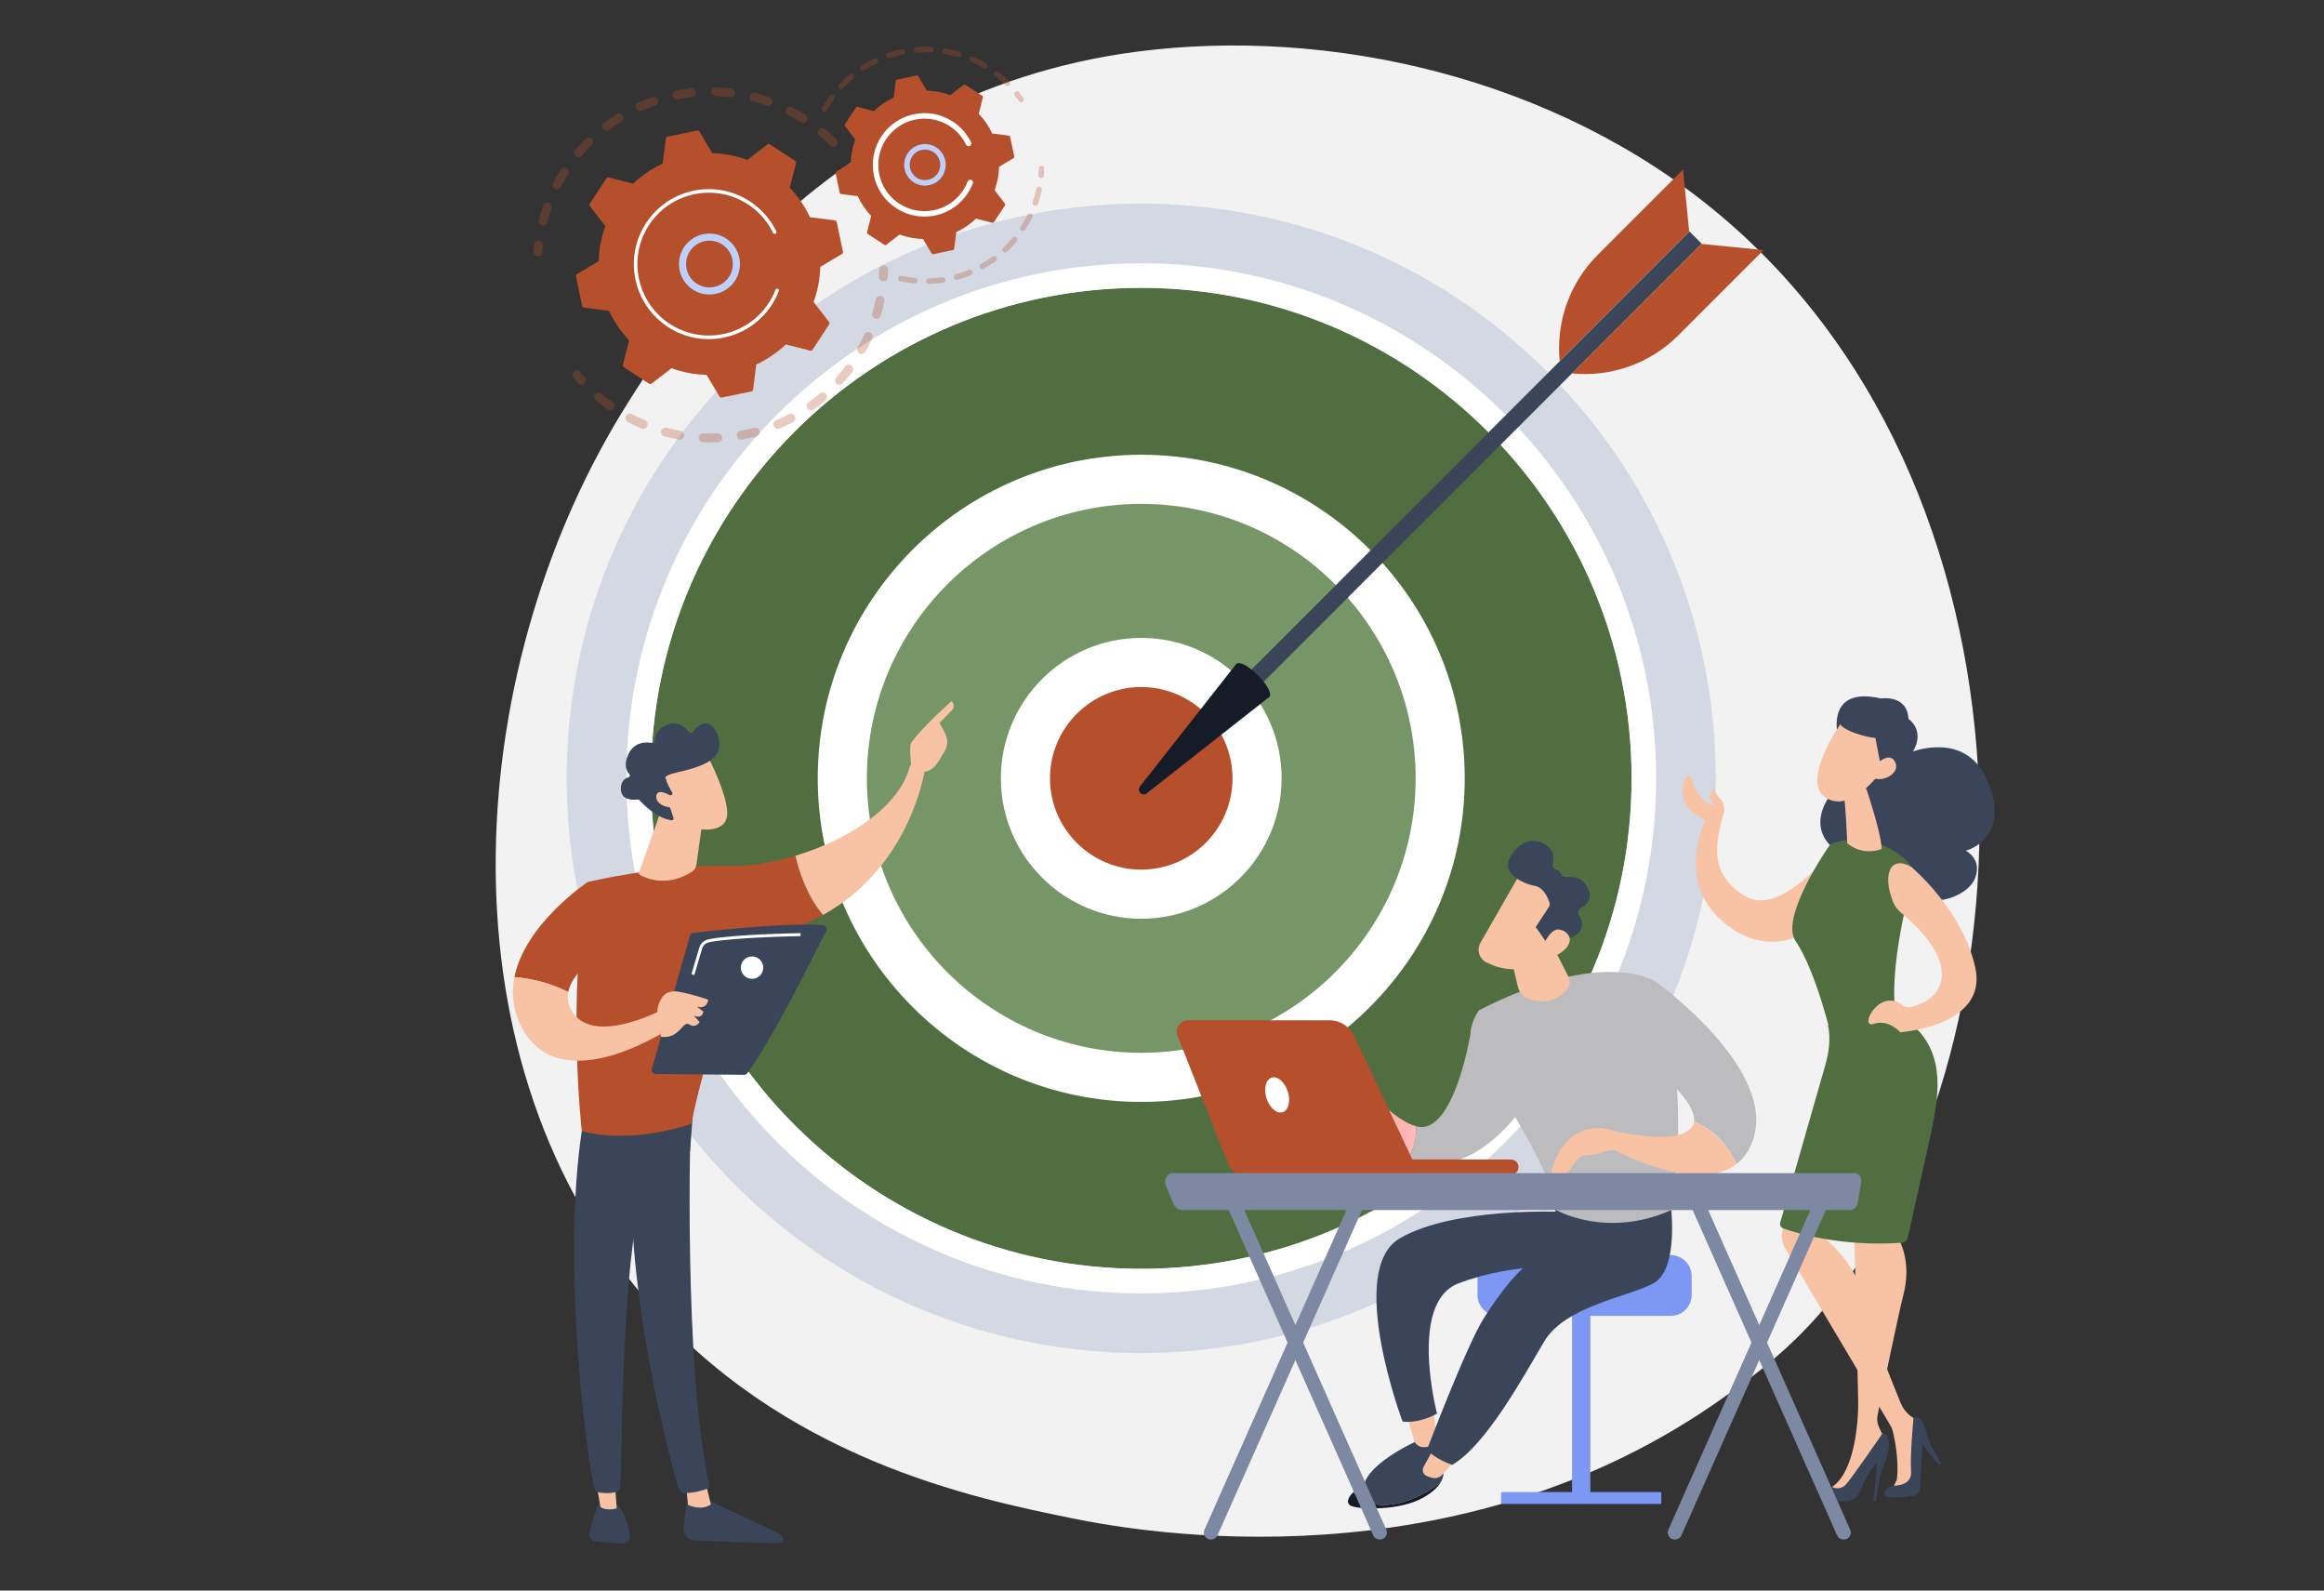
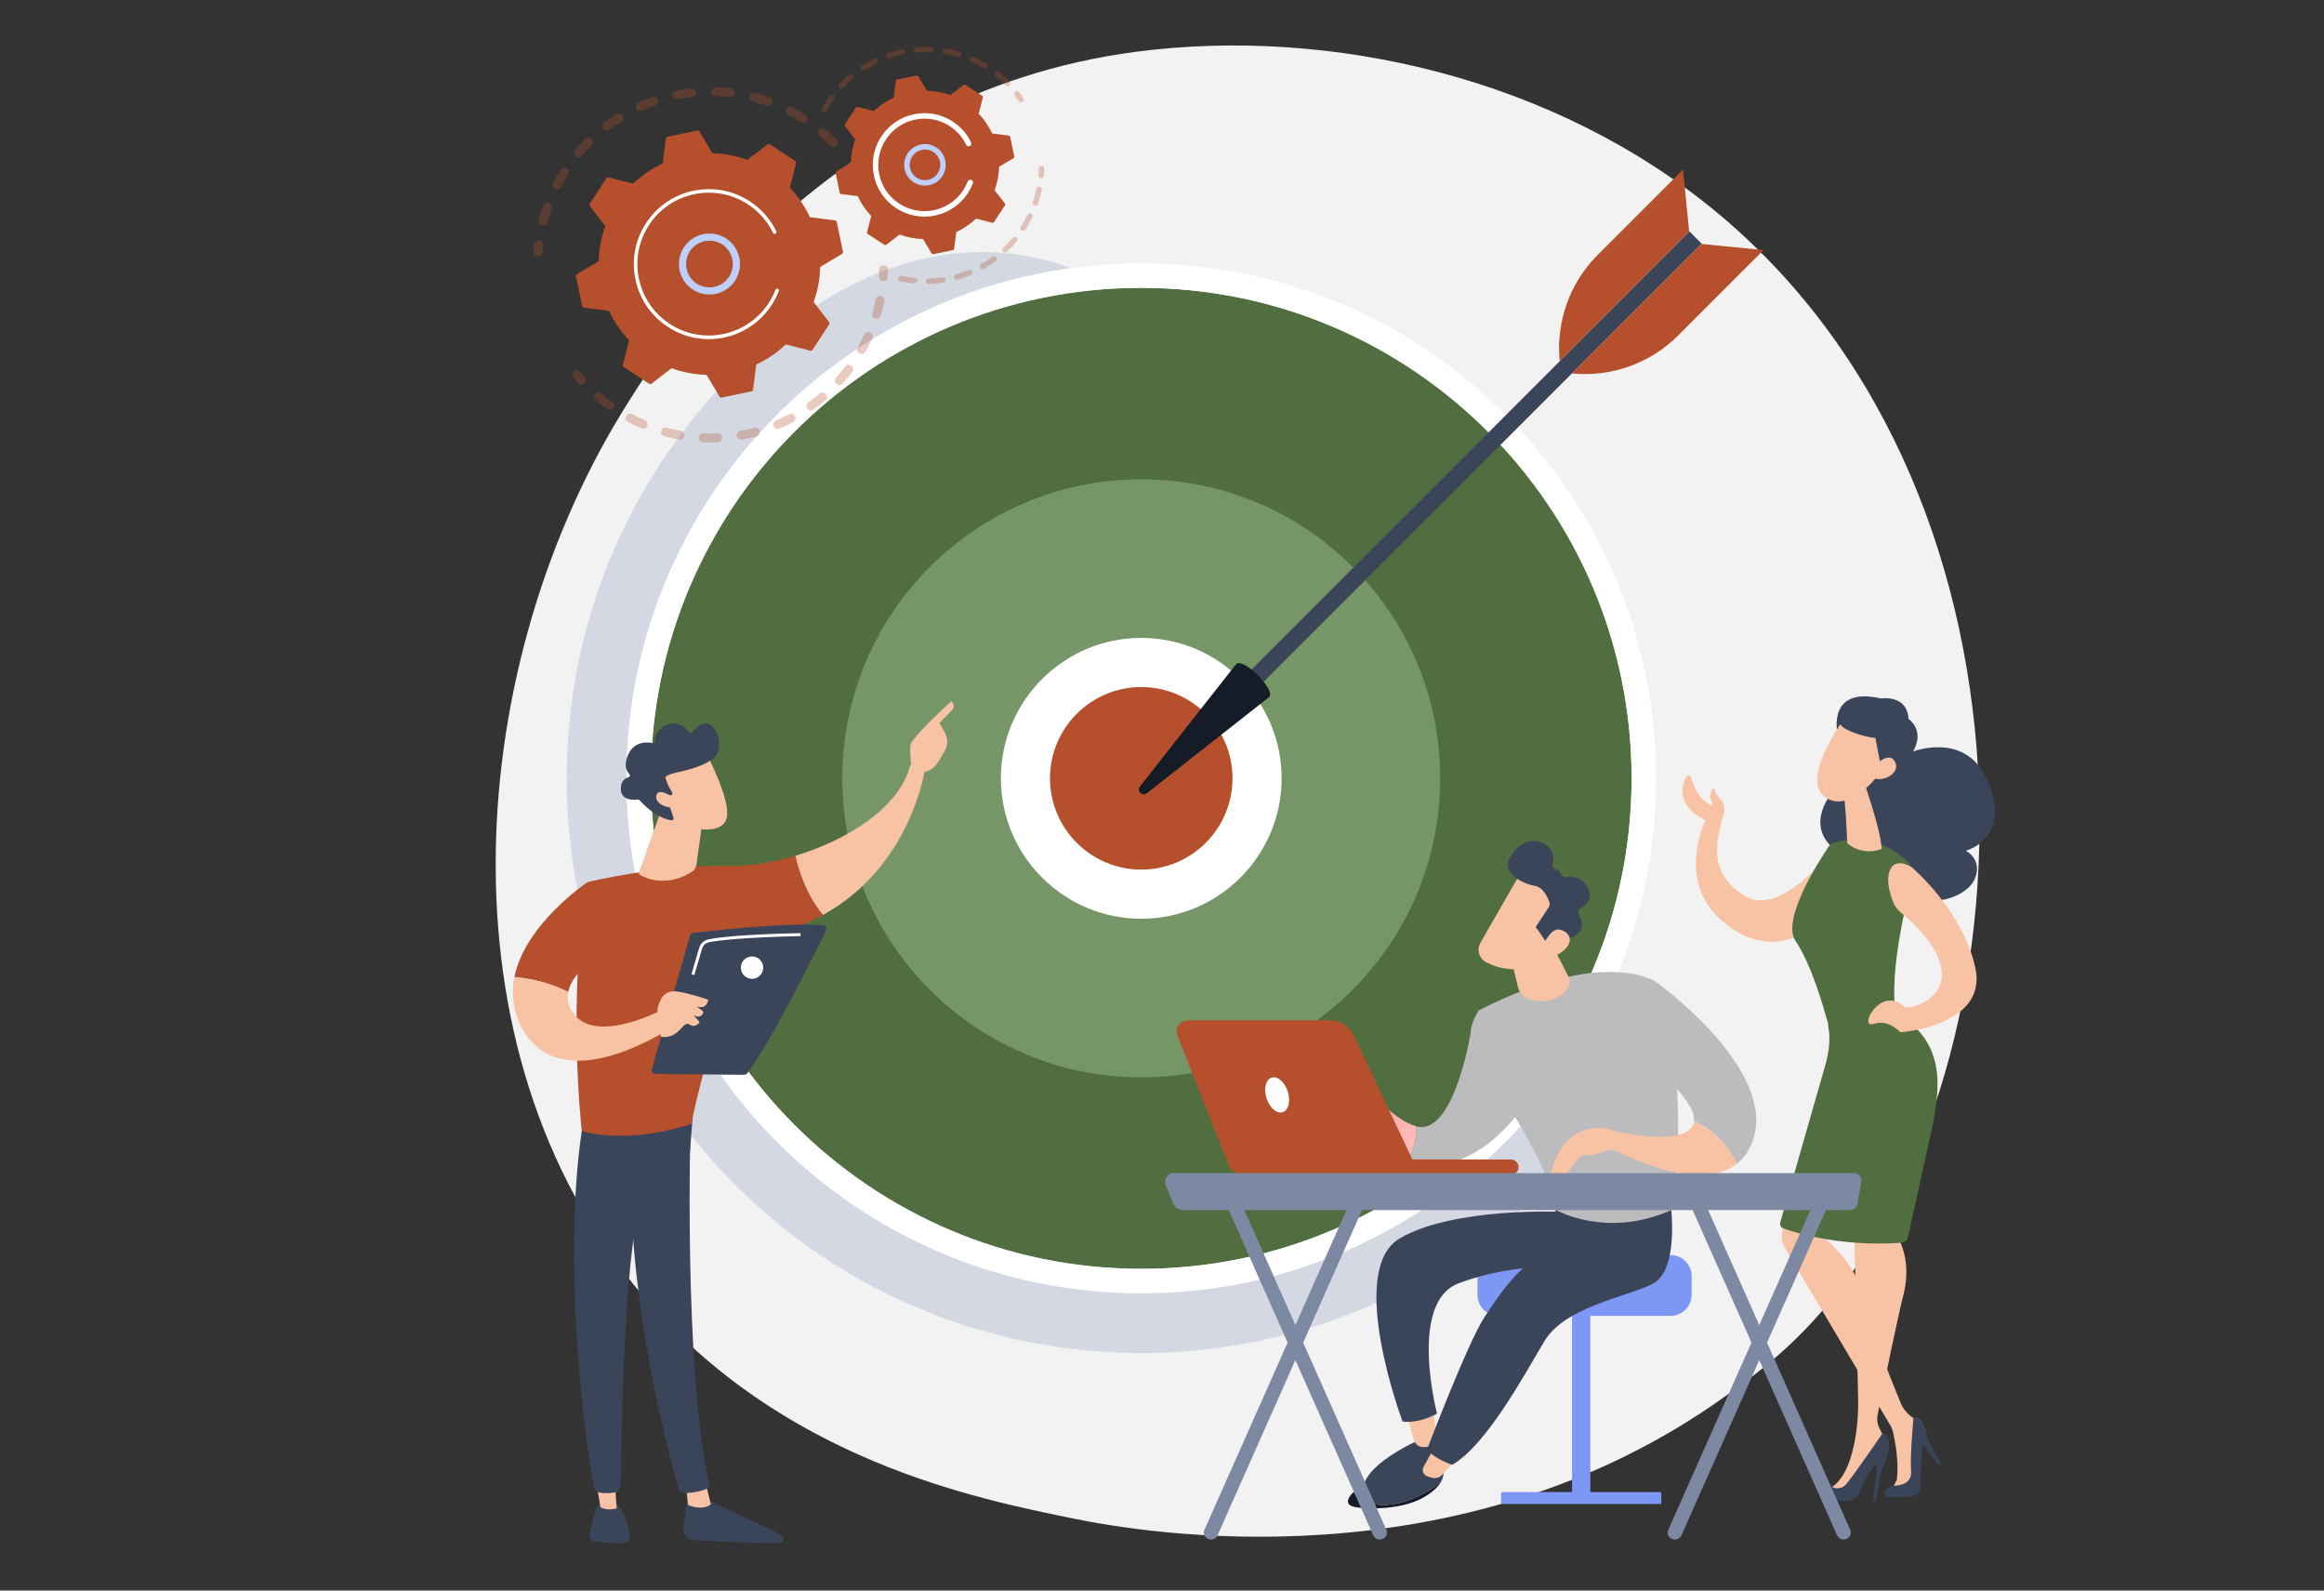
<svg xmlns="http://www.w3.org/2000/svg" width="1216" height="832" viewBox="0 0 1216 832" fill="none">
  <rect x="0" y="0" width="1216" height="832" fill="#333333" stroke="none" />
  <g clip-path="url(#clip0_12_133)">
    <path d="M945.786 694.125C929.843 710.909 914.758 721.733 902.839 730.284C762.738 830.808 596.962 801.506 561.729 794.35C509.703 783.783 409.136 763.358 336.428 677.855C226.427 548.496 243.556 344.695 328.88 210.163C344.487 185.554 426.929 48.973 594.49 27.07C695.897 13.814 814.105 40.549 899.707 112.267C1079.39 262.81 1066.6 566.932 945.786 694.125Z" fill="url(#paint0_linear_12_133)" />
-     <path d="M809.7 619.699C927.097 502.302 927.097 311.964 809.7 194.566C692.302 77.169 501.964 77.169 384.567 194.566C267.169 311.964 267.169 502.302 384.567 619.699C501.964 737.097 692.302 737.097 809.7 619.699Z" fill="#D3D8E2" />
+     <path d="M809.7 619.699C692.302 77.169 501.964 77.169 384.567 194.566C267.169 311.964 267.169 502.302 384.567 619.699C501.964 737.097 692.302 737.097 809.7 619.699Z" fill="#D3D8E2" />
    <path d="M597.14 663.699C738.837 663.699 853.705 548.83 853.705 407.133C853.705 265.436 738.837 150.568 597.14 150.568C455.443 150.568 340.574 265.436 340.574 407.133C340.574 548.83 455.443 663.699 597.14 663.699Z" fill="url(#paint1_linear_12_133)" />
    <path d="M597.139 676.55C448.584 676.55 327.724 555.691 327.724 407.133C327.724 258.576 448.584 137.717 597.139 137.717C745.695 137.717 866.555 258.576 866.555 407.133C866.555 555.691 745.695 676.55 597.139 676.55ZM597.139 150.568C455.669 150.568 340.575 265.662 340.575 407.133C340.575 548.605 455.669 663.698 597.139 663.698C738.61 663.698 853.704 548.605 853.704 407.133C853.704 265.662 738.61 150.568 597.139 150.568Z" fill="white" />
    <path d="M597.14 563.548C683.525 563.548 753.554 493.519 753.554 407.133C753.554 320.748 683.525 250.719 597.14 250.719C510.755 250.719 440.725 320.748 440.725 407.133C440.725 493.519 510.755 563.548 597.14 563.548Z" fill="url(#paint2_linear_12_133)" />
-     <path d="M597.14 576.4C503.807 576.4 427.875 500.466 427.875 407.134C427.875 313.801 503.807 237.87 597.14 237.87C690.472 237.87 766.404 313.801 766.404 407.134C766.404 500.466 690.472 576.4 597.14 576.4ZM597.14 263.57C517.978 263.57 453.575 327.972 453.575 407.134C453.575 486.295 517.978 550.699 597.14 550.699C676.301 550.699 740.704 486.295 740.704 407.134C740.704 327.972 676.301 263.57 597.14 263.57Z" fill="white" />
    <path d="M597.14 467.733C630.608 467.733 657.739 440.601 657.739 407.133C657.739 373.665 630.608 346.533 597.14 346.533C563.671 346.533 536.54 373.665 536.54 407.133C536.54 440.601 563.671 467.733 597.14 467.733Z" fill="url(#paint3_linear_12_133)" />
    <path d="M597.139 480.584C556.639 480.584 523.69 447.634 523.69 407.133C523.69 366.631 556.639 333.682 597.139 333.682C637.64 333.682 670.59 366.631 670.59 407.133C670.59 447.634 637.64 480.584 597.139 480.584ZM597.139 359.383C570.81 359.383 549.39 380.803 549.39 407.133C549.39 433.463 570.81 454.884 597.139 454.884C623.468 454.884 644.89 433.463 644.89 407.133C644.889 380.803 623.468 359.383 597.139 359.383Z" fill="white" />
    <path d="M883.982 121.066L890.364 127.449L648.663 369.15L642.28 362.768L883.982 121.066Z" fill="#3B455A" />
    <path d="M646.801 347.367C650.463 343.705 667.726 360.968 664.064 364.63L600.036 414.966C597.67 416.825 594.605 413.76 596.465 411.395L646.801 347.367Z" fill="#151B27" />
    <path d="M890.227 127.587L922.743 130.819L878.104 175.458C863.479 190.083 843.064 197.377 822.482 195.331L890.227 127.587Z" fill="#B64F2B" />
    <path d="M883.844 121.204L880.612 88.688L835.973 133.326C821.348 147.952 814.054 168.366 816.099 188.949L883.844 121.204Z" fill="#B64F2B" />
    <g opacity="0.3">
      <path d="M437.61 76.195C436.701 77.104 435.228 77.103 434.32 76.194C432.556 74.429 430.689 72.714 428.77 71.097C427.799 70.279 427.666 68.837 428.462 67.855C428.471 67.843 428.481 67.831 428.491 67.819C429.318 66.837 430.786 66.712 431.768 67.54C433.788 69.243 435.754 71.048 437.611 72.906C438.461 73.756 438.515 75.1 437.774 76.013C437.723 76.076 437.669 76.137 437.61 76.195ZM418.892 63.868C416.772 62.528 414.575 61.266 412.359 60.117C411.22 59.525 410.774 58.121 411.366 56.981C411.963 55.838 413.362 55.396 414.502 55.988C416.833 57.197 419.146 58.525 421.377 59.934C422.463 60.62 422.787 62.057 422.101 63.144C422.051 63.222 421.997 63.297 421.94 63.368C421.207 64.271 419.899 64.504 418.892 63.868ZM401.133 55.252C398.775 54.42 396.352 53.681 393.929 53.054C392.686 52.732 391.938 51.463 392.26 50.22C392.583 48.977 393.85 48.229 395.095 48.55C397.645 49.21 400.198 49.989 402.681 50.865C403.892 51.292 404.528 52.621 404.101 53.832C404.01 54.091 403.878 54.323 403.715 54.524C403.112 55.266 402.086 55.588 401.133 55.252ZM381.894 50.824C379.406 50.54 376.877 50.361 374.377 50.291C373.093 50.254 372.081 49.184 372.117 47.9C372.154 46.617 373.224 45.605 374.507 45.64C377.14 45.714 379.802 45.903 382.42 46.201C383.696 46.347 384.613 47.5 384.468 48.776C384.416 49.233 384.235 49.643 383.965 49.976C383.481 50.572 382.713 50.917 381.894 50.824ZM362.147 50.793C359.664 51.068 357.158 51.453 354.698 51.938C353.437 52.187 352.215 51.367 351.966 50.106C351.717 48.845 352.538 47.622 353.798 47.374C356.385 46.864 359.023 46.459 361.636 46.17C362.912 46.028 364.062 46.948 364.203 48.225C364.274 48.869 364.076 49.48 363.698 49.946C363.326 50.405 362.781 50.723 362.147 50.793ZM342.886 55.132C340.522 55.95 338.164 56.88 335.877 57.896C334.703 58.418 333.328 57.889 332.807 56.715C332.285 55.541 332.813 54.167 333.988 53.645C336.394 52.575 338.877 51.597 341.365 50.736C342.579 50.316 343.903 50.959 344.324 52.173C344.597 52.962 344.421 53.797 343.931 54.401C343.667 54.726 343.312 54.984 342.886 55.132ZM283.555 117.906C282.312 117.583 281.566 116.312 281.89 115.069C282.553 112.522 283.337 109.97 284.219 107.484C284.649 106.273 285.979 105.64 287.19 106.07C288.4 106.499 289.033 107.829 288.604 109.039C287.766 111.4 287.022 113.823 286.392 116.242C286.306 116.574 286.152 116.87 285.949 117.12C285.392 117.806 284.466 118.144 283.555 117.906ZM325.077 63.627C322.955 64.95 320.865 66.38 318.865 67.881C317.836 68.651 316.379 68.443 315.608 67.415C314.837 66.387 315.05 64.934 316.074 64.158C318.18 62.579 320.381 61.072 322.616 59.679C323.706 58.999 325.141 59.332 325.821 60.422C326.359 61.287 326.262 62.369 325.654 63.118C325.496 63.314 325.302 63.486 325.077 63.627ZM290.353 98.807C289.214 98.214 288.772 96.809 289.366 95.669C290.583 93.337 291.916 91.025 293.328 88.799C294.013 87.71 295.454 87.393 296.539 88.081C297.623 88.769 297.945 90.206 297.257 91.291C295.914 93.406 294.647 95.603 293.491 97.821C293.418 97.962 293.331 98.093 293.234 98.212C292.552 99.053 291.351 99.328 290.353 98.807ZM309.616 75.887C307.845 77.65 306.126 79.513 304.508 81.424C303.679 82.406 302.211 82.528 301.23 81.698C300.263 80.879 300.131 79.439 300.926 78.458C300.936 78.446 300.946 78.433 300.957 78.421C302.66 76.407 304.469 74.446 306.332 72.59C307.243 71.684 308.716 71.688 309.623 72.598C310.469 73.448 310.522 74.79 309.783 75.701C309.731 75.765 309.675 75.827 309.616 75.887Z" fill="#B64F2B" />
      <path d="M283.28 133.233C283.568 132.878 283.756 132.433 283.792 131.942C283.879 130.745 283.994 129.532 284.132 128.333C284.278 127.056 283.362 125.903 282.086 125.757C280.81 125.61 279.655 126.525 279.511 127.803C279.366 129.063 279.245 130.34 279.152 131.599C279.057 132.88 280.02 133.996 281.3 134.09C282.09 134.148 282.816 133.805 283.28 133.233Z" fill="#B64F2B" />
    </g>
    <g opacity="0.3">
      <path d="M306.095 200.379C306.802 199.507 306.792 198.227 306.019 197.364C305.218 196.471 304.423 195.546 303.656 194.615C302.839 193.624 301.373 193.483 300.381 194.3C299.386 195.121 299.249 196.584 300.066 197.574C300.874 198.554 301.712 199.528 302.554 200.469C303.411 201.425 304.882 201.506 305.839 200.649C305.932 200.564 306.018 200.474 306.095 200.379Z" fill="#B64F2B" />
      <path d="M440.951 200.585C440.094 201.542 438.624 201.623 437.666 200.766C436.709 199.908 436.629 198.44 437.485 197.481C439.117 195.659 440.696 193.739 442.198 191.754C442.966 190.731 444.432 190.527 445.456 191.302C446.481 192.077 446.683 193.536 445.908 194.561C445.258 195.421 444.595 196.267 443.921 197.099C442.96 198.285 441.961 199.458 440.951 200.585ZM449.686 184.844C448.566 184.215 448.169 182.797 448.798 181.677C450.006 179.527 451.136 177.303 452.157 175.066C452.686 173.897 454.07 173.382 455.239 173.915C456.407 174.448 456.922 175.828 456.389 176.996C455.315 179.351 454.125 181.693 452.853 183.955C452.787 184.073 452.712 184.182 452.631 184.283C451.93 185.148 450.689 185.408 449.686 184.844ZM431.869 209.426C429.895 211.1 427.823 212.713 425.709 214.218C424.662 214.963 423.21 214.719 422.464 213.672C421.719 212.626 421.964 211.175 423.01 210.428C425.018 208.999 426.985 207.468 428.859 205.878C429.839 205.048 431.307 205.168 432.138 206.148C432.873 207.014 432.863 208.263 432.172 209.115C432.083 209.226 431.982 209.331 431.869 209.426ZM457.954 166.689C456.723 166.321 456.023 165.025 456.392 163.794C457.097 161.435 457.71 159.017 458.213 156.609C458.476 155.35 459.708 154.544 460.966 154.808C462.223 155.071 463.029 156.302 462.767 157.56C462.236 160.096 461.591 162.642 460.848 165.127C460.758 165.426 460.614 165.696 460.428 165.925C459.852 166.635 458.884 166.967 457.954 166.689ZM414.911 220.839C412.619 222.037 410.243 223.153 407.85 224.158C406.665 224.655 405.303 224.098 404.805 222.914C404.308 221.729 404.865 220.366 406.05 219.868C408.323 218.914 410.579 217.854 412.756 216.716C413.895 216.121 415.3 216.561 415.895 217.7C416.338 218.548 416.207 219.545 415.64 220.243C415.446 220.483 415.201 220.687 414.911 220.839ZM395.861 228.256C393.356 228.925 390.794 229.497 388.246 229.955C386.981 230.182 385.772 229.341 385.545 228.077C385.318 226.811 386.158 225.602 387.423 225.377C389.844 224.941 392.279 224.398 394.659 223.762C395.9 223.43 397.175 224.167 397.507 225.408C397.707 226.156 397.519 226.916 397.066 227.475C396.767 227.844 396.354 228.124 395.861 228.256ZM375.647 231.345C373.054 231.453 370.428 231.453 367.843 231.345C366.559 231.292 365.563 230.208 365.616 228.924C365.67 227.639 366.754 226.644 368.037 226.697C370.494 226.8 372.988 226.8 375.452 226.697C376.736 226.643 377.82 227.64 377.873 228.923C377.898 229.513 377.701 230.06 377.357 230.485C376.951 230.985 376.341 231.316 375.647 231.345ZM355.24 229.951C352.687 229.49 350.124 228.914 347.623 228.24C346.382 227.906 345.647 226.629 345.982 225.389C346.316 224.15 347.593 223.414 348.833 223.749C351.208 224.388 353.642 224.935 356.067 225.373C357.331 225.601 358.171 226.81 357.943 228.074C357.87 228.474 357.701 228.83 357.462 229.125C356.945 229.763 356.105 230.107 355.24 229.951ZM335.628 224.104C333.245 223.094 330.874 221.969 328.58 220.759C327.443 220.16 327.007 218.752 327.607 217.616C328.205 216.484 329.613 216.044 330.749 216.644C332.929 217.793 335.181 218.862 337.444 219.821C338.627 220.322 339.179 221.688 338.678 222.87C338.591 223.076 338.478 223.263 338.343 223.429C337.707 224.214 336.605 224.518 335.628 224.104ZM317.797 214.104C316.246 212.995 314.709 211.825 313.23 210.626C312.694 210.192 312.166 209.753 311.642 209.31C310.663 208.479 310.512 207.008 311.372 206.032C312.202 205.051 313.67 204.93 314.651 205.761C315.148 206.182 315.651 206.6 316.16 207.012C317.566 208.153 319.026 209.264 320.502 210.318C321.547 211.065 321.789 212.518 321.042 213.563C321.014 213.602 320.985 213.641 320.955 213.677C320.187 214.625 318.803 214.823 317.797 214.104Z" fill="#B64F2B" />
      <path d="M463.994 146.245C464.285 145.885 464.472 145.437 464.507 144.941C464.593 143.684 464.654 142.402 464.689 141.131C464.724 139.846 463.712 138.777 462.428 138.742C461.144 138.707 460.074 139.718 460.039 141.003C460.005 142.211 459.947 143.429 459.865 144.622C459.777 145.903 460.744 147.013 462.026 147.102C462.812 147.155 463.533 146.813 463.994 146.245Z" fill="#B64F2B" />
    </g>
    <path d="M437.829 116.153C437.734 115.698 437.362 115.354 436.902 115.296L423.777 113.62C421.172 108.017 417.655 102.788 413.272 98.18L416.522 85.363C416.636 84.913 416.452 84.441 416.064 84.186L402.791 75.485C402.404 75.23 401.897 75.25 401.53 75.534L391.071 83.624C385.098 81.442 378.901 80.302 372.724 80.147L365.953 68.779C365.716 68.38 365.252 68.176 364.798 68.271L349.259 71.503C348.805 71.597 348.461 71.969 348.402 72.43L346.727 85.555C341.123 88.159 335.895 91.676 331.288 96.059L318.47 92.81C318.02 92.696 317.548 92.879 317.294 93.267L308.591 106.54C308.337 106.928 308.357 107.434 308.641 107.801L316.731 118.261C314.549 124.233 313.409 130.431 313.254 136.608L301.886 143.378C301.488 143.615 301.283 144.079 301.378 144.533L304.61 160.072C304.704 160.526 305.077 160.87 305.536 160.929L318.662 162.605C321.266 168.208 324.783 173.436 329.166 178.044L325.917 190.862C325.803 191.311 325.987 191.784 326.375 192.038L339.647 200.74C340.035 200.994 340.542 200.974 340.909 200.691L351.368 192.6C357.341 194.782 363.538 195.923 369.715 196.077L376.485 207.446C376.722 207.844 377.186 208.048 377.641 207.954L393.179 204.722C393.633 204.627 393.977 204.255 394.036 203.795L395.712 190.67C401.315 188.065 406.543 184.548 411.151 180.166L423.969 183.415C424.418 183.529 424.89 183.345 425.145 182.957L433.847 169.684C434.101 169.297 434.082 168.79 433.798 168.423L425.707 157.964C427.889 151.991 429.03 145.794 429.184 139.617L440.553 132.847C440.951 132.61 441.155 132.145 441.061 131.691L437.829 116.153Z" fill="#B64F2B" />
    <path d="M382.013 149.859C375.536 155.811 365.425 155.384 359.472 148.906C356.588 145.769 355.099 141.696 355.279 137.439C355.459 133.182 357.285 129.248 360.424 126.365C366.902 120.413 377.013 120.84 382.966 127.318C388.381 133.211 388.516 142.111 383.618 148.152C383.133 148.751 382.597 149.322 382.013 149.859ZM358.998 137.596C358.86 140.861 360.002 143.983 362.213 146.389C366.776 151.355 374.53 151.683 379.496 147.119C384.464 142.555 384.789 134.802 380.225 129.836C375.662 124.87 367.908 124.542 362.943 129.106C362.492 129.52 362.078 129.961 361.7 130.428C360.057 132.454 359.11 134.943 358.998 137.596Z" fill="#BDD0FB" />
    <path d="M401.311 162.917C402.153 161.88 402.946 160.794 403.689 159.662C403.923 159.306 404.15 158.945 404.373 158.582C405.468 156.788 406.419 154.91 407.21 152.977C407.221 152.951 407.232 152.924 407.243 152.898C407.273 152.823 407.303 152.748 407.333 152.673C407.392 152.527 407.449 152.38 407.505 152.233C407.654 151.848 407.529 151.424 407.224 151.176C407.15 151.116 407.065 151.067 406.972 151.03C406.492 150.846 405.955 151.086 405.769 151.564C404.818 154.031 403.594 156.412 402.132 158.641C394.874 169.716 382.695 175.664 370.346 175.506C363.476 175.418 356.554 173.44 350.396 169.402C349.316 168.694 348.279 167.937 347.29 167.134C340.631 161.734 336.07 154.27 334.301 145.763C332.268 135.992 334.162 126.013 339.635 117.666C350.938 100.429 374.142 95.609 391.371 106.905C392.434 107.602 393.457 108.349 394.437 109.145C398.684 112.59 402.131 116.926 404.514 121.854C404.576 121.981 404.662 122.088 404.765 122.171C405.036 122.391 405.421 122.449 405.756 122.286C406.219 122.061 406.414 121.507 406.189 121.043C403.687 115.87 400.069 111.317 395.61 107.7C394.581 106.865 393.507 106.081 392.392 105.349C374.302 93.489 349.935 98.562 338.078 116.646C332.333 125.408 330.345 135.883 332.479 146.142C334.336 155.073 339.124 162.908 346.115 168.578C347.154 169.42 348.241 170.215 349.375 170.959C358.138 176.704 368.613 178.693 378.872 176.559C387.805 174.701 395.642 169.91 401.311 162.917Z" fill="white" />
    <g opacity="0.3">
      <path d="M535.379 52.961C535.77 52.478 535.816 51.778 535.444 51.24C534.752 50.236 534.019 49.24 533.267 48.278C532.778 47.654 531.876 47.543 531.25 48.032C530.623 48.519 530.516 49.424 531.004 50.049C531.721 50.965 532.419 51.914 533.08 52.872C533.53 53.525 534.425 53.689 535.079 53.239C535.194 53.159 535.294 53.065 535.379 52.961Z" fill="#B64F2B" />
      <path d="M528.195 44.589C527.635 45.151 526.726 45.153 526.164 44.593C524.744 43.181 523.235 41.825 521.68 40.564C521.352 40.298 521.019 40.035 520.684 39.774C520.058 39.288 519.944 38.385 520.431 37.758C520.915 37.184 521.82 37.019 522.447 37.505C522.799 37.778 523.146 38.054 523.49 38.332C525.12 39.654 526.702 41.075 528.19 42.557C528.717 43.08 528.752 43.913 528.294 44.478C528.263 44.516 528.23 44.553 528.195 44.589ZM514.659 35.658C512.575 34.414 510.395 33.286 508.18 32.309C507.454 31.989 507.125 31.142 507.445 30.415C507.765 29.694 508.613 29.36 509.339 29.681C511.661 30.704 513.947 31.886 516.133 33.192C516.814 33.599 517.036 34.481 516.63 35.163C516.594 35.222 516.554 35.279 516.511 35.332C516.068 35.878 515.28 36.029 514.659 35.658ZM501.333 29.787C499.011 29.092 496.62 28.535 494.227 28.133C493.445 28.001 492.917 27.26 493.049 26.478C493.181 25.693 493.92 25.167 494.704 25.299C497.214 25.721 499.721 26.306 502.156 27.034C502.916 27.262 503.349 28.062 503.121 28.822C503.065 29.007 502.976 29.173 502.861 29.315C502.505 29.753 501.907 29.959 501.333 29.787ZM486.971 27.369C484.545 27.265 482.09 27.31 479.678 27.505C478.886 27.568 478.194 26.979 478.131 26.188C478.068 25.399 478.656 24.705 479.447 24.64C481.978 24.436 484.55 24.389 487.095 24.499C487.887 24.533 488.503 25.204 488.469 25.997C488.454 26.316 488.337 26.607 488.15 26.838C487.873 27.179 487.444 27.39 486.971 27.369ZM472.454 28.532C470.076 29.02 467.708 29.66 465.412 30.433C464.661 30.687 463.846 30.282 463.592 29.53C463.338 28.778 463.741 27.963 464.495 27.71C466.901 26.899 469.384 26.229 471.875 25.716C472.652 25.557 473.412 26.057 473.571 26.834C473.661 27.273 473.541 27.707 473.28 28.029C473.078 28.278 472.792 28.462 472.454 28.532ZM458.659 33.182C456.474 34.233 454.335 35.43 452.3 36.742C451.633 37.171 450.744 36.979 450.314 36.312C449.885 35.645 450.076 34.759 450.744 34.326C452.877 32.951 455.122 31.695 457.414 30.593C458.129 30.249 458.987 30.55 459.33 31.264C459.579 31.782 459.491 32.375 459.152 32.793C459.022 32.952 458.857 33.087 458.659 33.182ZM446.425 41.062C444.571 42.612 442.789 44.299 441.13 46.078C440.588 46.657 439.679 46.689 439.1 46.148C438.52 45.607 438.496 44.706 439.029 44.116C440.769 42.253 442.637 40.484 444.582 38.858C445.191 38.35 446.097 38.431 446.606 39.039C447.054 39.574 447.044 40.341 446.62 40.864C446.563 40.934 446.498 41.001 446.425 41.062ZM430.62 58.425C429.926 58.041 429.675 57.168 430.059 56.473C431.123 54.551 432.31 52.654 433.584 50.841C433.776 50.564 433.971 50.291 434.168 50.02C434.614 49.368 435.534 49.236 436.176 49.705C436.817 50.172 436.958 51.07 436.492 51.712C436.306 51.966 436.123 52.223 435.939 52.487C434.72 54.222 433.587 56.032 432.573 57.864C432.531 57.94 432.483 58.01 432.431 58.075C432 58.606 431.239 58.768 430.62 58.425Z" fill="#B64F2B" />
    </g>
    <g opacity="0.3">
      <path d="M532.015 126.241C530.413 128.165 528.679 130.007 526.863 131.719C526.285 132.262 525.376 132.236 524.832 131.658C524.287 131.08 524.324 130.173 524.893 129.627C526.626 127.996 528.278 126.237 529.807 124.401C530.314 123.791 531.221 123.709 531.83 124.217C532.434 124.72 532.521 125.616 532.027 126.225C532.023 126.23 532.019 126.235 532.015 126.241ZM534.487 120.604C533.821 120.173 533.63 119.283 534.061 118.618C535.358 116.614 536.546 114.511 537.592 112.367C537.94 111.66 538.8 111.358 539.514 111.708C540.227 112.056 540.522 112.915 540.175 113.629C539.078 115.875 537.833 118.078 536.474 120.178C536.445 120.223 536.415 120.264 536.382 120.304C535.926 120.867 535.11 121.007 534.487 120.604ZM521.079 136.534C519.058 138.015 516.93 139.386 514.754 140.606C514.062 140.995 513.185 140.748 512.798 140.056C512.409 139.364 512.655 138.492 513.347 138.1C515.424 136.936 517.453 135.629 519.382 134.217C520.022 133.748 520.921 133.887 521.389 134.526C521.783 135.064 521.748 135.785 521.346 136.28C521.271 136.374 521.181 136.459 521.079 136.534ZM541.23 107.564C540.479 107.306 540.081 106.488 540.339 105.739C541.115 103.482 541.76 101.156 542.256 98.823C542.422 98.048 543.185 97.552 543.959 97.716C544.735 97.881 545.231 98.644 545.066 99.42C544.547 101.867 543.871 104.308 543.055 106.674C542.999 106.837 542.916 106.984 542.813 107.111C542.444 107.566 541.816 107.766 541.23 107.564ZM507.984 143.878C505.672 144.827 503.277 145.644 500.866 146.308C500.1 146.519 499.309 146.069 499.099 145.304C498.888 144.539 499.337 143.748 500.103 143.537C502.404 142.905 504.687 142.125 506.892 141.219C507.626 140.918 508.465 141.268 508.767 142.003C508.974 142.505 508.873 143.059 508.553 143.454C508.407 143.634 508.214 143.783 507.984 143.878ZM493.507 147.865C491.03 148.234 488.508 148.455 486.013 148.524C485.22 148.545 484.56 147.921 484.538 147.128C484.516 146.335 485.141 145.674 485.935 145.652C488.315 145.587 490.721 145.375 493.085 145.023C493.869 144.906 494.6 145.448 494.717 146.233C494.778 146.647 494.657 147.047 494.412 147.35C494.193 147.619 493.876 147.81 493.507 147.865ZM478.491 148.273C475.996 148.038 473.493 147.647 471.054 147.113C470.279 146.942 469.789 146.177 469.958 145.402C470.128 144.627 470.895 144.137 471.669 144.306C473.995 144.816 476.381 145.188 478.76 145.411C479.55 145.486 480.13 146.186 480.055 146.976C480.029 147.27 479.914 147.533 479.742 147.746C479.45 148.106 478.988 148.319 478.491 148.273Z" fill="#B64F2B" />
      <path d="M545.871 92.688C546.046 92.473 546.159 92.205 546.185 91.908C546.292 90.683 546.362 89.45 546.395 88.241C546.417 87.448 545.792 86.787 544.998 86.765C544.207 86.746 543.546 87.369 543.522 88.162C543.491 89.314 543.424 90.491 543.323 91.661C543.254 92.451 543.84 93.148 544.63 93.216C545.124 93.258 545.581 93.046 545.871 92.688Z" fill="#B64F2B" />
    </g>
    <path d="M528.54 71.53C528.476 71.226 528.228 70.996 527.92 70.956L519.137 69.835C517.394 66.085 515.041 62.587 512.108 59.504L514.282 50.927C514.358 50.626 514.235 50.31 513.976 50.14L505.094 44.317C504.835 44.146 504.496 44.16 504.25 44.349L497.252 49.764C493.255 48.303 489.108 47.54 484.974 47.437L480.444 39.83C480.285 39.563 479.975 39.426 479.671 39.489L469.273 41.652C468.969 41.715 468.739 41.964 468.7 42.272L467.578 51.055C463.829 52.798 460.33 55.151 457.247 58.084L448.67 55.91C448.369 55.834 448.053 55.956 447.883 56.216L442.06 65.098C441.89 65.357 441.903 65.696 442.093 65.942L447.507 72.94C446.046 76.937 445.283 81.084 445.18 85.218L437.573 89.748C437.306 89.906 437.169 90.217 437.233 90.521L439.395 100.919C439.459 101.222 439.708 101.453 440.015 101.492L448.798 102.614C450.541 106.363 452.894 109.862 455.827 112.945L453.653 121.522C453.577 121.823 453.7 122.139 453.959 122.309L462.841 128.133C463.1 128.303 463.439 128.29 463.685 128.1L470.683 122.686C474.68 124.146 478.827 124.909 482.961 125.012L487.491 132.62C487.649 132.886 487.96 133.023 488.264 132.96L498.662 130.797C498.965 130.734 499.196 130.485 499.235 130.177L500.357 121.394C504.106 119.651 507.605 117.298 510.688 114.365L519.265 116.539C519.566 116.616 519.882 116.493 520.052 116.233L525.875 107.352C526.045 107.092 526.032 106.753 525.842 106.508L520.428 99.509C521.888 95.512 522.651 91.365 522.755 87.231L530.362 82.701C530.628 82.542 530.765 82.232 530.702 81.928L528.54 71.53Z" fill="#B64F2B" />
    <path d="M491.321 94.225C489.184 96.19 486.41 97.205 483.509 97.081C480.61 96.959 477.931 95.715 475.967 93.577C471.912 89.166 472.204 82.29 476.615 78.222C481.028 74.168 487.916 74.46 491.969 78.871C493.933 81.008 494.948 83.782 494.825 86.682C494.726 89.04 493.884 91.251 492.424 93.051C492.089 93.465 491.72 93.858 491.321 94.225ZM478.082 91.633C479.527 93.205 481.497 94.121 483.631 94.211C485.764 94.301 487.805 93.555 489.377 92.11C490.947 90.664 491.864 88.695 491.954 86.561C492.045 84.428 491.298 82.387 489.854 80.816C486.871 77.571 481.805 77.356 478.559 80.338C478.267 80.607 477.999 80.893 477.755 81.193C475.301 84.22 475.369 88.681 478.082 91.633Z" fill="#BDD0FB" />
    <path d="M504.753 103.312C505.325 102.606 505.866 101.865 506.376 101.09C507.386 99.55 508.242 97.905 508.918 96.197C508.948 96.12 508.978 96.043 509.008 95.966C509.238 95.37 509.044 94.716 508.574 94.334C508.459 94.241 508.328 94.164 508.184 94.109C507.444 93.823 506.615 94.195 506.327 94.932C505.711 96.533 504.918 98.074 503.973 99.513L503.973 99.514C503.921 99.593 503.868 99.672 503.816 99.75C501.549 103.136 498.524 105.829 495.007 107.672C493.098 108.672 491.043 109.42 488.883 109.89C488.866 109.894 488.848 109.897 488.831 109.901C488.776 109.912 488.723 109.924 488.669 109.935C482.343 111.25 475.884 110.024 470.48 106.481C469.781 106.023 469.11 105.533 468.47 105.014C464.159 101.518 461.206 96.685 460.06 91.177C458.745 84.851 459.972 78.392 463.514 72.989C467.057 67.591 472.492 63.886 478.818 62.569C485.144 61.254 491.604 62.48 497.007 66.022C497.695 66.473 498.357 66.957 498.991 67.471C501.741 69.702 503.972 72.509 505.515 75.699C505.61 75.895 505.743 76.061 505.903 76.189C506.321 76.528 506.916 76.617 507.433 76.367C508.146 76.019 508.447 75.163 508.101 74.447C506.375 70.877 503.878 67.736 500.803 65.241C500.093 64.665 499.352 64.124 498.583 63.619C492.537 59.656 485.31 58.283 478.232 59.756C471.156 61.228 465.073 65.362 461.112 71.413C457.148 77.458 455.775 84.684 457.248 91.763C458.529 97.924 461.833 103.33 466.656 107.241C467.372 107.822 468.122 108.371 468.904 108.883C480.609 116.557 496.122 113.958 504.753 103.312Z" fill="white" />
    <path d="M360.093 781.92C360.093 781.92 358.476 790.594 357.641 799.188C357.315 802.546 359.878 805.49 363.249 805.663C374.698 806.249 399.19 807.41 407.986 807.102C409.308 807.055 410.185 805.711 409.707 804.477C409.307 803.443 408.525 802.602 407.522 802.13L367.228 783.143L360.093 781.92Z" fill="#3B455A" />
    <path d="M358.885 776.802L360.019 787.207C360.019 787.207 367.076 790.575 371.954 786.905L369.128 775.295L358.885 776.802Z" fill="#F8C2A5" />
    <path d="M361.675 581.418C361.117 584.127 357.524 716.83 371.144 776.444C371.366 777.417 370.865 778.413 369.938 778.781C367.753 779.65 363.475 780.896 358.361 781.019C356.777 781.057 355.367 780.015 354.935 778.491C351.011 764.652 332.238 695.325 330.333 629.252C328.205 555.421 330.357 626.739 330.357 626.739L332.454 581.134L361.675 581.418Z" fill="#3B455A" />
    <path d="M313.495 786.008C313.495 786.008 311.01 790.371 308.534 802.005C308.087 804.106 309.538 806.134 311.674 806.365C315.453 806.773 321.27 807.307 325.935 807.319C328.085 807.325 329.78 805.469 329.542 803.332C329.066 799.073 327.523 792.077 322.603 786.589L313.495 786.008Z" fill="#3B455A" />
    <path d="M311.477 772.62L314.208 788.364C314.208 788.364 317.037 790.511 322.687 789.028L321.473 772.104L311.477 772.62Z" fill="#F8C2A5" />
    <path d="M305.482 584.955C293.211 654.872 306.348 758.057 310.918 778.272C311.198 779.509 312.186 780.465 313.435 780.684C315.557 781.057 319.054 781.378 322.514 780.408C323.706 780.075 324.552 779.01 324.612 777.774C325.406 761.473 325.212 661.357 336.401 621.898C336.967 619.898 338.209 618.161 339.914 616.973L361.041 602.255L362.88 578.156L305.482 584.955Z" fill="#3B455A" />
    <path d="M380.685 452.973C345.918 452.066 307.457 461.405 307.457 461.405C296.515 521.786 304.402 591.628 304.402 591.628C331.255 598.944 361.732 587.858 361.732 587.858C366.447 562.621 388.002 491.676 388.002 491.676C405.012 489.73 419.055 484.961 430.643 478.591C421.948 468.316 417.927 455.309 416.2 447.627C403.869 451.33 391.409 453.252 380.685 452.973Z" fill="#B64F2B" />
    <path d="M483.887 402.734C480.511 398.575 476.169 400.486 476.169 400.486C470.845 422.052 443.847 439.323 416.2 447.626C417.927 455.309 421.948 468.316 430.642 478.591C476.635 453.305 483.887 402.734 483.887 402.734Z" fill="#F8C2A5" />
    <path d="M483.048 403.775C483.395 404.915 479.239 406.606 476.846 401.935C476.782 399.707 475.519 390.153 476.867 388.351C484.048 378.755 497.906 366.771 497.906 366.771C500.207 369.086 498.272 371.319 498.272 371.319L491.539 378.2C492.909 380.733 494.59 382.877 495.358 385.932C495.94 388.246 495.547 390.709 494.361 392.799C493.171 394.896 491.548 397.622 490.018 399.752C487.122 403.784 483.048 403.775 483.048 403.775Z" fill="#F8C2A5" />
    <path d="M488.58 382.678L482.456 387.771L480.5 392.88L485.859 398.941C485.859 398.941 487.777 388.784 489.152 386.595C490.526 384.406 489.835 383.334 488.58 382.678Z" fill="#F8C2A5" />
    <path d="M320.473 495.203L307.457 461.405C307.457 461.405 274.767 483.164 269.158 511.094C275.291 511.604 286.443 513.307 297.322 518.931C299.85 505.742 320.473 495.203 320.473 495.203Z" fill="#B64F2B" />
    <path d="M348.555 527.157C348.555 527.157 311.891 547.418 299.755 529.703C297.235 526.024 296.659 522.387 297.322 518.931C286.443 513.307 275.291 511.604 269.158 511.094C267.467 519.514 268.233 528.493 273.103 537.608C294.28 577.241 353.295 536.194 353.295 536.194L348.555 527.157Z" fill="#F8C2A5" />
    <path d="M345.733 424.406L334.363 456.298C334.175 456.826 334.387 457.415 334.876 457.692C337.876 459.388 348.696 464.311 361.869 456.134C363.242 455.282 364.184 453.881 364.406 452.28L368.253 424.621L345.733 424.406Z" fill="#F8C2A5" />
    <path d="M370.089 395.006C370.089 395.006 382.021 417.993 380.375 427.216C378.73 436.44 363.679 435.633 350.601 428.004L341.649 403.222L370.089 395.006Z" fill="#F8C2A5" />
    <path d="M351.298 415.882C351.835 415.651 352.038 414.998 351.723 414.506C350.763 413.01 348.968 409.959 348.411 407.297C348.411 407.297 346.24 405.878 354.001 404.098C361.762 402.319 373.337 399.552 375.827 392.985C378.254 386.581 372.191 370.362 362.149 383.143C361.767 383.629 361.027 383.633 360.655 383.139C359.049 381.007 354.816 376.573 348.855 379.18C343.277 381.619 342.612 385.683 342.669 387.736C342.686 388.339 342.141 388.803 341.549 388.684C338.746 388.122 332.011 387.598 328.8 394.481C326.154 400.15 327.808 403.39 329.326 404.981C329.818 405.497 329.592 406.336 328.909 406.538C327.058 407.085 324.66 408.627 324.857 412.954C325.13 418.935 331.819 418.472 333.724 418.217C334.036 418.176 334.35 418.286 334.558 418.522C336.173 420.343 343.451 428.079 351.398 429.08C352.086 429.166 352.627 428.491 352.408 427.833L349.06 417.791C348.904 417.324 349.132 416.817 349.583 416.622L351.298 415.882Z" fill="#3B455A" />
    <path d="M352.669 417.316C352.669 417.316 344.075 411.298 343.395 416.29C342.716 421.282 351.116 423.604 355.305 421.781L352.669 417.316Z" fill="#F8C2A5" />
    <path d="M341.062 559.178L361.034 489.431C361.261 488.639 361.937 488.062 362.755 487.966C366.373 487.544 376.858 486.359 388.965 485.335C403.547 484.101 420.482 483.102 430.601 483.952C432.04 484.073 432.909 485.595 432.27 486.889C426.515 498.531 402.845 545.889 390.991 561.403C390.598 561.917 389.991 562.218 389.344 562.212L343.005 561.781C341.657 561.768 340.691 560.474 341.062 559.178Z" fill="#3B455A" />
    <path d="M345.888 542.327C345.888 542.327 343.106 530.887 344.228 526.828C345.35 522.769 347.525 517.551 354.772 518.711C362.02 519.87 370.569 522.924 370.569 522.924C370.569 522.924 370.138 528.21 364.629 526.505L368.045 529.148C368.045 529.148 367.557 533.38 362.904 531.119L366.081 534.624C366.081 534.624 364.083 538.101 360.66 535.871C357.236 533.641 355.595 543.705 345.888 542.327Z" fill="#F8C2A5" />
    <path opacity="0.99" d="M387.633 506.156C387.633 509.394 390.258 512.018 393.496 512.018C396.734 512.018 399.359 509.394 399.359 506.156C399.359 502.917 396.734 500.293 393.496 500.293C390.258 500.293 387.633 502.917 387.633 506.156Z" fill="white" />
    <path opacity="0.99" d="M363.294 510.02L367.361 496.226C367.86 494.532 369.221 493.261 370.914 492.907C383.66 490.248 418.543 489.683 418.894 489.678L418.871 488.12C417.432 488.142 383.486 488.692 370.596 491.382C368.34 491.852 366.528 493.54 365.865 495.785L361.799 509.579L363.294 510.02Z" fill="white" />
    <path d="M882.366 406.294C882.921 405.235 884.488 405.401 884.808 406.553C885.992 410.816 888.859 418.256 894.874 420.897C895.177 421.03 895.464 421.165 895.741 421.3C896.014 420.482 896.018 419.532 895.365 418.533C893.494 415.676 896.87 411.773 896.87 411.773C896.87 411.773 897.094 415.21 899.707 417.375C901.958 419.239 903.038 423.388 901.5 426.792C898.245 439.438 893.37 456.162 912.359 468.381C931.349 480.599 958.091 445.322 958.091 445.322L944.819 487.399C944.819 487.399 924.332 502.517 900.502 481.259C876.672 460 892.467 429.066 892.467 429.066C892.467 429.066 874.291 421.733 882.366 406.294Z" fill="#F8C2A5" />
    <path d="M961.417 383.497C961.417 383.497 955.916 358.819 984.184 365.352C984.184 365.352 997.906 363.109 998.603 376.06C998.603 376.06 1007.45 381.889 1000.97 393.097C1000.97 393.097 1027.26 382.944 1038.71 405.984C1050.16 429.025 1039.64 441.702 1028.6 445.005C1028.6 445.005 1037.54 449.494 1033.31 459.631C1029.08 469.768 1007.64 476.914 994.983 464.586C994.983 464.586 958.955 469.347 959.676 443.899C959.676 443.899 942.92 433.078 960.52 412.048C978.12 391.017 961.417 383.497 961.417 383.497Z" fill="#3B455A" />
    <path d="M959.865 440.699C965.545 438.996 982.085 435.852 997.816 450.37C1000.48 452.832 1001.57 456.573 1000.62 460.077C996.398 475.633 985.249 521.593 995.025 541.479C995.025 541.479 977.798 560.469 959.005 545.163C959.005 545.163 950.573 508.413 939.529 492.28C931.903 481.142 951.687 450.454 956.692 443.041C957.45 441.918 958.568 441.088 959.865 440.699Z" fill="#506E3F" />
    <path d="M975.549 409.793C975.549 409.793 983.949 433.556 984.582 444.039C984.582 444.039 975.297 448.261 966.548 441.135C966.548 441.135 965.63 417.4 964.303 413.15L975.549 409.793Z" fill="#F8C2A5" />
    <path d="M963.88 377.393C963.88 377.393 941.907 408.143 955.042 417.075C968.176 426.007 983.818 404.154 983.818 404.154C983.818 404.154 988.917 387.324 983.585 381.614C978.254 375.904 963.88 377.393 963.88 377.393Z" fill="#F8C2A5" />
    <path d="M974.051 370.045C974.051 370.045 963.956 372.436 962.542 377.004C961.127 381.571 976.856 385.806 981.264 386.013L984.815 404.444C984.815 404.444 995.313 387.106 991.154 377.093C986.996 367.08 974.051 370.045 974.051 370.045Z" fill="#3B455A" />
    <path d="M979.559 401.891C979.559 401.891 988.111 391.986 991.513 398.444C994.915 404.901 983.815 409.749 979.972 406.578L979.559 401.891Z" fill="#F8C2A5" />
    <path d="M937.066 622.324C937.13 623.993 934.201 637.226 932.607 644.285C931.966 647.125 932.413 650.097 933.859 652.624L989.068 745.543C989.736 746.668 990.222 747.885 990.517 749.159C991.529 753.519 993.627 764.205 992.532 773.927L989.676 779.859L1002.03 777.055L1004.72 743.883L1001.22 741.751C998.197 739.909 995.845 737.156 994.498 733.884C989.506 721.758 977.109 690.89 973.913 675.846C970.282 658.75 951.297 644.863 951.297 644.863L954.632 636.978L937.066 622.324Z" fill="#F8C2A5" />
    <path d="M1015.75 765.641C1015.75 765.641 1009.08 755.065 1008.3 750.949C1007.51 746.832 1005.33 739.563 1001.22 741.752C1001.22 741.752 999.28 761.748 999.948 769.562C1000.62 777.375 991.115 777.124 991.115 777.124C991.115 777.124 988.496 777.492 986.579 779.409C985.255 780.733 986.202 783.03 988.07 783.15C991.179 783.35 996.118 783.403 1001.3 782.401C1003.12 782.051 1004.46 780.509 1004.57 778.666L1005.94 755.652L1014.35 766.276L1015.75 765.641Z" fill="#3B455A" />
    <path d="M970.047 637.125C970.047 637.125 971.994 720.241 972.258 732.045C972.522 743.85 970.394 770.01 958.56 777.83L963.709 781.642C963.709 781.642 970.145 776.172 976.432 765.646C983.494 753.821 985.63 751.661 985.63 751.661L983.286 746.861C982.26 744.76 981.959 742.383 982.431 740.093C984.985 727.716 993.516 686.548 995.843 677.683C998.59 667.218 998.785 653.242 989.228 641.544C979.672 629.846 970.047 637.125 970.047 637.125Z" fill="#F8C2A5" />
    <path d="M980.975 785.388C981.342 785.391 981.654 785.128 981.706 784.765C982.1 781.994 983.739 770.885 985.08 768.008C986.617 764.714 991.637 750.849 985.078 749.671C985.078 749.671 968.771 773.495 965.641 776.708C962.511 779.92 958.56 777.83 958.56 777.83C958.56 777.83 955.51 778.731 953.21 781.67C952.116 783.069 953.135 785.122 954.912 785.139L965.895 785.244C969.085 785.275 971.954 783.337 973.14 780.375C975.073 775.546 978.394 768.463 982.265 765.321L980.253 784.58C980.209 785.009 980.543 785.384 980.975 785.388Z" fill="#3B455A" />
    <path d="M956.405 536.203C956.405 536.203 958.88 544.092 955.078 557.085L931.49 639.455C931.119 640.75 931.818 642.104 933.085 642.559C940.141 645.091 963.335 652.249 994.997 650.066C996.59 649.956 997.927 648.827 998.274 647.268C1000.36 637.877 1007.48 605.838 1008.94 599.255C1014.53 574.17 1020.76 547.119 993.333 530.762C980.691 536.176 968.9 539.368 956.405 536.203Z" fill="#506E3F" />
    <path d="M1000.07 453.474C1000.07 453.474 1026.91 475.777 1033.57 506.255C1040.23 536.731 994.349 539.971 994.349 539.971C994.349 539.971 988.121 533.016 980.727 535.496C973.333 537.977 980.154 523.359 988.806 523.397C997.456 523.436 993.449 530.276 1005.69 524.733C1017.61 519.332 1024.98 502.632 994.56 477.316C992.797 475.848 991.39 473.977 990.543 471.845C984.634 456.97 989.321 447.22 1000.07 453.474Z" fill="#F8C2A5" />
    <path d="M832.129 681.184H822.556V784.709H832.129V681.184Z" fill="#7D97F4" />
    <path d="M869.264 786.705H785.42V781.165C785.42 780.783 785.73 780.473 786.112 780.473H868.572C868.955 780.473 869.264 780.783 869.264 781.165V786.705Z" fill="#7D97F4" />
    <path d="M885.12 677.365C885.12 683.382 880.197 688.306 874.179 688.306H784.027C778.01 688.306 773.086 683.382 773.086 677.365V667.472C773.086 661.455 778.01 656.532 784.027 656.532H874.179C880.197 656.532 885.12 661.455 885.12 667.472V677.365Z" fill="#7D97F4" />
    <path d="M742.483 753.269C742.483 753.269 711.535 766.599 713.308 780.549C713.308 780.549 745.299 774.414 751.024 765.271C756.749 756.127 753.594 750.83 753.594 750.83L742.483 753.269Z" fill="#3B455A" />
    <path d="M750.063 738.034L751.634 751.617C751.871 753.666 750.732 755.689 748.791 756.388C747.819 756.738 746.543 756.978 744.87 756.987C742.509 756.998 740.418 755.447 739.787 753.171L736.743 742.185L750.063 738.034Z" fill="#F8C2A5" />
    <path d="M817.67 633.877C817.67 633.877 760.747 631.243 732.423 647.761C704.099 664.278 733.859 743.556 733.859 743.556C733.859 743.556 741.259 745.146 751.912 739.453C751.912 739.453 736.708 681.418 763.117 671.322C792.809 659.971 823.519 662.732 823.519 662.732L817.829 635.669L817.67 633.877Z" fill="#3B455A" />
    <path d="M719.528 774.428C726 773.01 745.194 765.057 748.109 765.163C751.024 765.27 755.154 769.638 755.154 769.638C755.154 769.638 755.865 772.025 753.781 775.453C748.835 779.309 738.182 786.39 725.797 787.165C716.686 787.736 711.204 784.11 708.068 780.594C710.813 777.922 715.218 775.372 719.528 774.428Z" fill="#3B455A" />
    <path d="M725.796 787.165C738.182 786.39 748.835 779.31 753.781 775.453C752.371 777.77 749.688 780.56 744.64 783.412C732.124 790.484 711.437 789.453 707.336 787.861C704.049 786.586 705.065 783.517 708.068 780.594C711.204 784.111 716.685 787.736 725.796 787.165Z" fill="#151B27" />
    <path d="M761.95 762.529C761.527 764.132 756.993 768.947 754.372 771.631C753.126 772.906 751.318 773.454 749.576 773.073C748.471 772.832 747.224 772.455 746.144 771.869C744.524 770.989 743.961 768.931 744.849 767.315L751.478 755.26L761.95 762.529Z" fill="#F8C2A5" />
    <path d="M874.082 629.103C874.082 629.103 879.05 664.352 864.684 671.556C850.318 678.761 818.808 683.478 807.955 701.76C797.102 720.042 777.609 755.925 759.871 766.235C759.871 766.235 749.741 762.941 746.78 757.958C746.78 757.958 767.835 702.608 776.619 689.155C784.225 677.504 795.349 660.719 811.152 653.459C815.675 651.381 816.03 646.582 815.234 641.668L813.783 632.719L874.082 629.103Z" fill="#3B455A" />
    <path d="M740.933 589.146C761.074 594.895 770.089 538.212 770.008 536.833L800.888 572.939C800.888 572.939 782.489 605.315 754.705 608.761C747.675 609.633 741.696 608.417 736.681 606.119C740.376 600.068 741.22 594.09 740.933 589.146Z" fill="#BCBCBE" />
    <path d="M703.635 570.593C712.413 566.985 719.86 574.184 719.86 574.184C728.558 583.088 735.456 587.582 740.933 589.146C741.22 594.09 740.376 600.068 736.68 606.119C725.828 601.148 719.502 591.097 716.897 586.082C715.958 584.276 713.759 583.512 711.927 584.398C710.066 585.297 708.149 586.669 708.029 588.534C707.792 592.21 703.417 592.427 703.391 591.069C703.366 589.711 706.779 582.45 706.779 582.45C706.779 582.45 696.693 588.92 692.767 591.394C688.841 593.87 685.497 589.785 685.497 589.785C685.497 589.785 694.857 574.2 703.635 570.593Z" fill="url(#paint4_linear_12_133)" />
    <path d="M866.323 513.509C866.323 513.509 839.257 495.044 773.889 528.439C773.889 528.439 767.157 536.972 770.31 546.592C773.464 556.213 812.276 608.277 813.784 632.719C813.784 632.719 840.315 648.337 874.756 632.854C874.756 632.854 886.306 568.314 866.323 513.509Z" fill="#BCBCBE" />
    <path d="M809.963 489.901L820.659 510.861C821.721 512.941 821.499 515.46 820.042 517.286C817.096 520.976 810.947 525.936 800.454 522.74C797.332 521.789 794.944 519.249 794.191 516.074L788.647 492.68L809.963 489.901Z" fill="#F8C2A5" />
    <path d="M886.366 586.696C888.198 573.955 854.531 549.261 854.531 549.261L866.323 513.509C866.323 513.509 930.566 559.355 917.056 596.795C915.119 602.162 912.23 606.072 908.708 608.843C901.905 594.891 892.679 589.093 886.366 586.696Z" fill="url(#paint5_linear_12_133)" />
    <path d="M839.397 590.231C839.397 590.231 877.481 600.868 885.382 589.275C885.918 588.489 886.233 587.623 886.366 586.696C892.678 589.093 901.904 594.891 908.708 608.843C890.626 623.068 855.762 607.123 846.289 602.343C844.731 601.556 842.939 601.403 841.272 601.923C837.903 602.974 832.065 604.607 828.812 604.428C824.053 604.167 818.945 621.364 810.846 617.011C810.846 617.011 814.527 587.628 839.397 590.231Z" fill="#F8C2A5" />
    <path d="M796.253 455.649C795.914 455.943 781.805 480.584 774.623 493.146C772.431 496.981 774.073 501.863 778.133 503.603L781.244 504.937C785.495 506.759 794.637 508.285 798.235 505.379L820.916 481.438C820.916 481.437 803.882 449.046 796.253 455.649Z" fill="#F8C2A5" />
    <path d="M827.307 474.906C830.088 473.343 833.433 470.178 830.829 464.581C828.182 458.892 822.952 458.398 819.583 458.761C818.22 458.908 816.988 458.042 816.592 456.73C816.367 455.984 815.814 455.324 814.62 455.135C813.01 454.88 812.011 453.237 812.431 451.662C813.237 448.638 813.1 444.53 808.235 441.584C799.603 436.358 791.533 443.949 789.286 450.549C787.039 457.148 796.72 462.283 802.901 463.33C807.601 464.127 809.894 469.548 810.724 472.101C810.986 472.91 810.861 473.79 810.394 474.501L803.498 484.979C805.394 487.365 807.075 489.886 808.732 492.437C809.352 491.769 809.894 491.213 810.318 490.824C813.313 488.08 818.639 489.496 820.833 490.251C821.552 490.498 822.334 490.44 823.01 490.091C825.398 488.856 830.22 485.389 826.268 478.831C825.441 477.458 825.91 475.691 827.307 474.906Z" fill="#3B455A" />
    <path d="M806.221 496.916C806.221 496.916 810.63 485.585 815.641 486.217C820.653 486.849 824.401 492.024 817.933 497.395C809.889 504.077 806.221 496.916 806.221 496.916Z" fill="#F8C2A5" />
    <path d="M790.769 614.479C790.701 614.483 790.633 614.484 790.564 614.484L701.593 614.387C699.393 614.385 697.612 612.6 697.615 610.401C697.617 608.201 699.408 606.383 701.601 606.423L790.573 606.52C792.772 606.522 794.553 608.307 794.551 610.506C794.549 612.636 792.873 614.375 790.769 614.479Z" fill="#B64F2B" />
    <path d="M621.611 533.698H695.707C701.174 533.698 706.149 536.852 708.48 541.796L742.735 614.431H650.653C647.131 614.431 643.966 612.279 642.671 609.003L616.108 541.79C614.573 537.907 617.436 533.698 621.611 533.698Z" fill="#B64F2B" />
    <path d="M673.813 570.941C675.418 575.929 674.232 580.774 671.163 581.762C668.094 582.75 664.305 579.507 662.699 574.518C661.094 569.529 662.28 564.684 665.349 563.696C668.418 562.709 672.207 565.952 673.813 570.941Z" fill="white" />
    <path d="M633.624 805.307C633.131 805.307 632.63 805.211 632.148 805.011C630.252 804.221 629.375 802.092 630.191 800.256L708.603 623.783C709.419 621.947 711.617 621.099 713.515 621.888C715.412 622.678 716.288 624.807 715.472 626.643L637.06 803.117C636.452 804.486 635.073 805.307 633.624 805.307Z" fill="#7D89A2" />
    <path d="M721.958 805.306C720.509 805.306 719.131 804.486 718.522 803.116L640.11 626.643C639.293 624.806 640.17 622.677 642.067 621.887C643.962 621.097 646.162 621.945 646.979 623.782L725.391 800.255C726.207 802.091 725.33 804.22 723.434 805.01C722.953 805.211 722.451 805.306 721.958 805.306Z" fill="#7D89A2" />
    <path d="M876.343 805.306C875.85 805.306 875.35 805.211 874.868 805.01C872.971 804.221 872.095 802.092 872.91 800.255L951.323 623.782C952.139 621.946 954.335 621.099 956.234 621.887C958.131 622.677 959.007 624.807 958.191 626.643L879.779 803.116C879.171 804.486 877.792 805.306 876.343 805.306Z" fill="#7D89A2" />
    <path d="M964.677 805.306C963.228 805.306 961.85 804.486 961.241 803.116L882.829 626.643C882.013 624.806 882.889 622.677 884.786 621.887C886.681 621.097 888.881 621.945 889.698 623.782L968.11 800.255C968.926 802.091 968.05 804.22 966.153 805.01C965.672 805.211 965.17 805.306 964.677 805.306Z" fill="#7D89A2" />
    <path d="M973.874 618.334C974.074 617.176 973.802 615.979 973.132 615.07C972.461 614.16 971.464 613.634 970.41 613.634H613.692C612.307 613.634 611.018 614.424 610.272 615.73C609.526 617.036 609.426 618.678 610.007 620.086L613.872 629.452C614.757 631.597 616.675 632.971 618.786 632.971H967.963C969.926 632.971 971.613 631.412 971.986 629.254L973.874 618.334Z" fill="#7D89A2" />
  </g>
  <defs>
    <linearGradient id="paint0_linear_12_133" x1="1136.74" y1="1034.08" x2="442.638" y2="172.05" gradientUnits="userSpaceOnUse">
      <stop stop-color="#F2F2F2" />
      <stop offset="1" stop-color="#F2F2F2" />
    </linearGradient>
    <linearGradient id="paint1_linear_12_133" x1="820.656" y1="110.38" x2="242.967" y2="877.354" gradientUnits="userSpaceOnUse">
      <stop stop-color="#506E3F" />
      <stop offset="1" stop-color="#506E3F" />
    </linearGradient>
    <linearGradient id="paint2_linear_12_133" x1="820.656" y1="110.38" x2="242.968" y2="877.353" gradientUnits="userSpaceOnUse">
      <stop stop-color="#779667" />
      <stop offset="1" stop-color="#779667" />
    </linearGradient>
    <linearGradient id="paint3_linear_12_133" x1="649.526" y1="-5.798" x2="617.369" y2="247.678" gradientUnits="userSpaceOnUse">
      <stop stop-color="#B64F2B" />
      <stop offset="1" stop-color="#B64F2B" />
    </linearGradient>
    <linearGradient id="paint4_linear_12_133" x1="741.489" y1="591.844" x2="687.678" y2="579.934" gradientUnits="userSpaceOnUse">
      <stop stop-color="#FEBBBA" />
      <stop offset="1" stop-color="#FF928E" />
    </linearGradient>
    <linearGradient id="paint5_linear_12_133" x1="682.628" y1="687.724" x2="827.329" y2="598.35" gradientUnits="userSpaceOnUse">
      <stop stop-color="#BCBCBE" />
      <stop offset="1" stop-color="#BCBCBE" />
    </linearGradient>
    <clipPath id="clip0_12_133">
      <rect width="1216" height="832" fill="white" />
    </clipPath>
  </defs>
</svg>